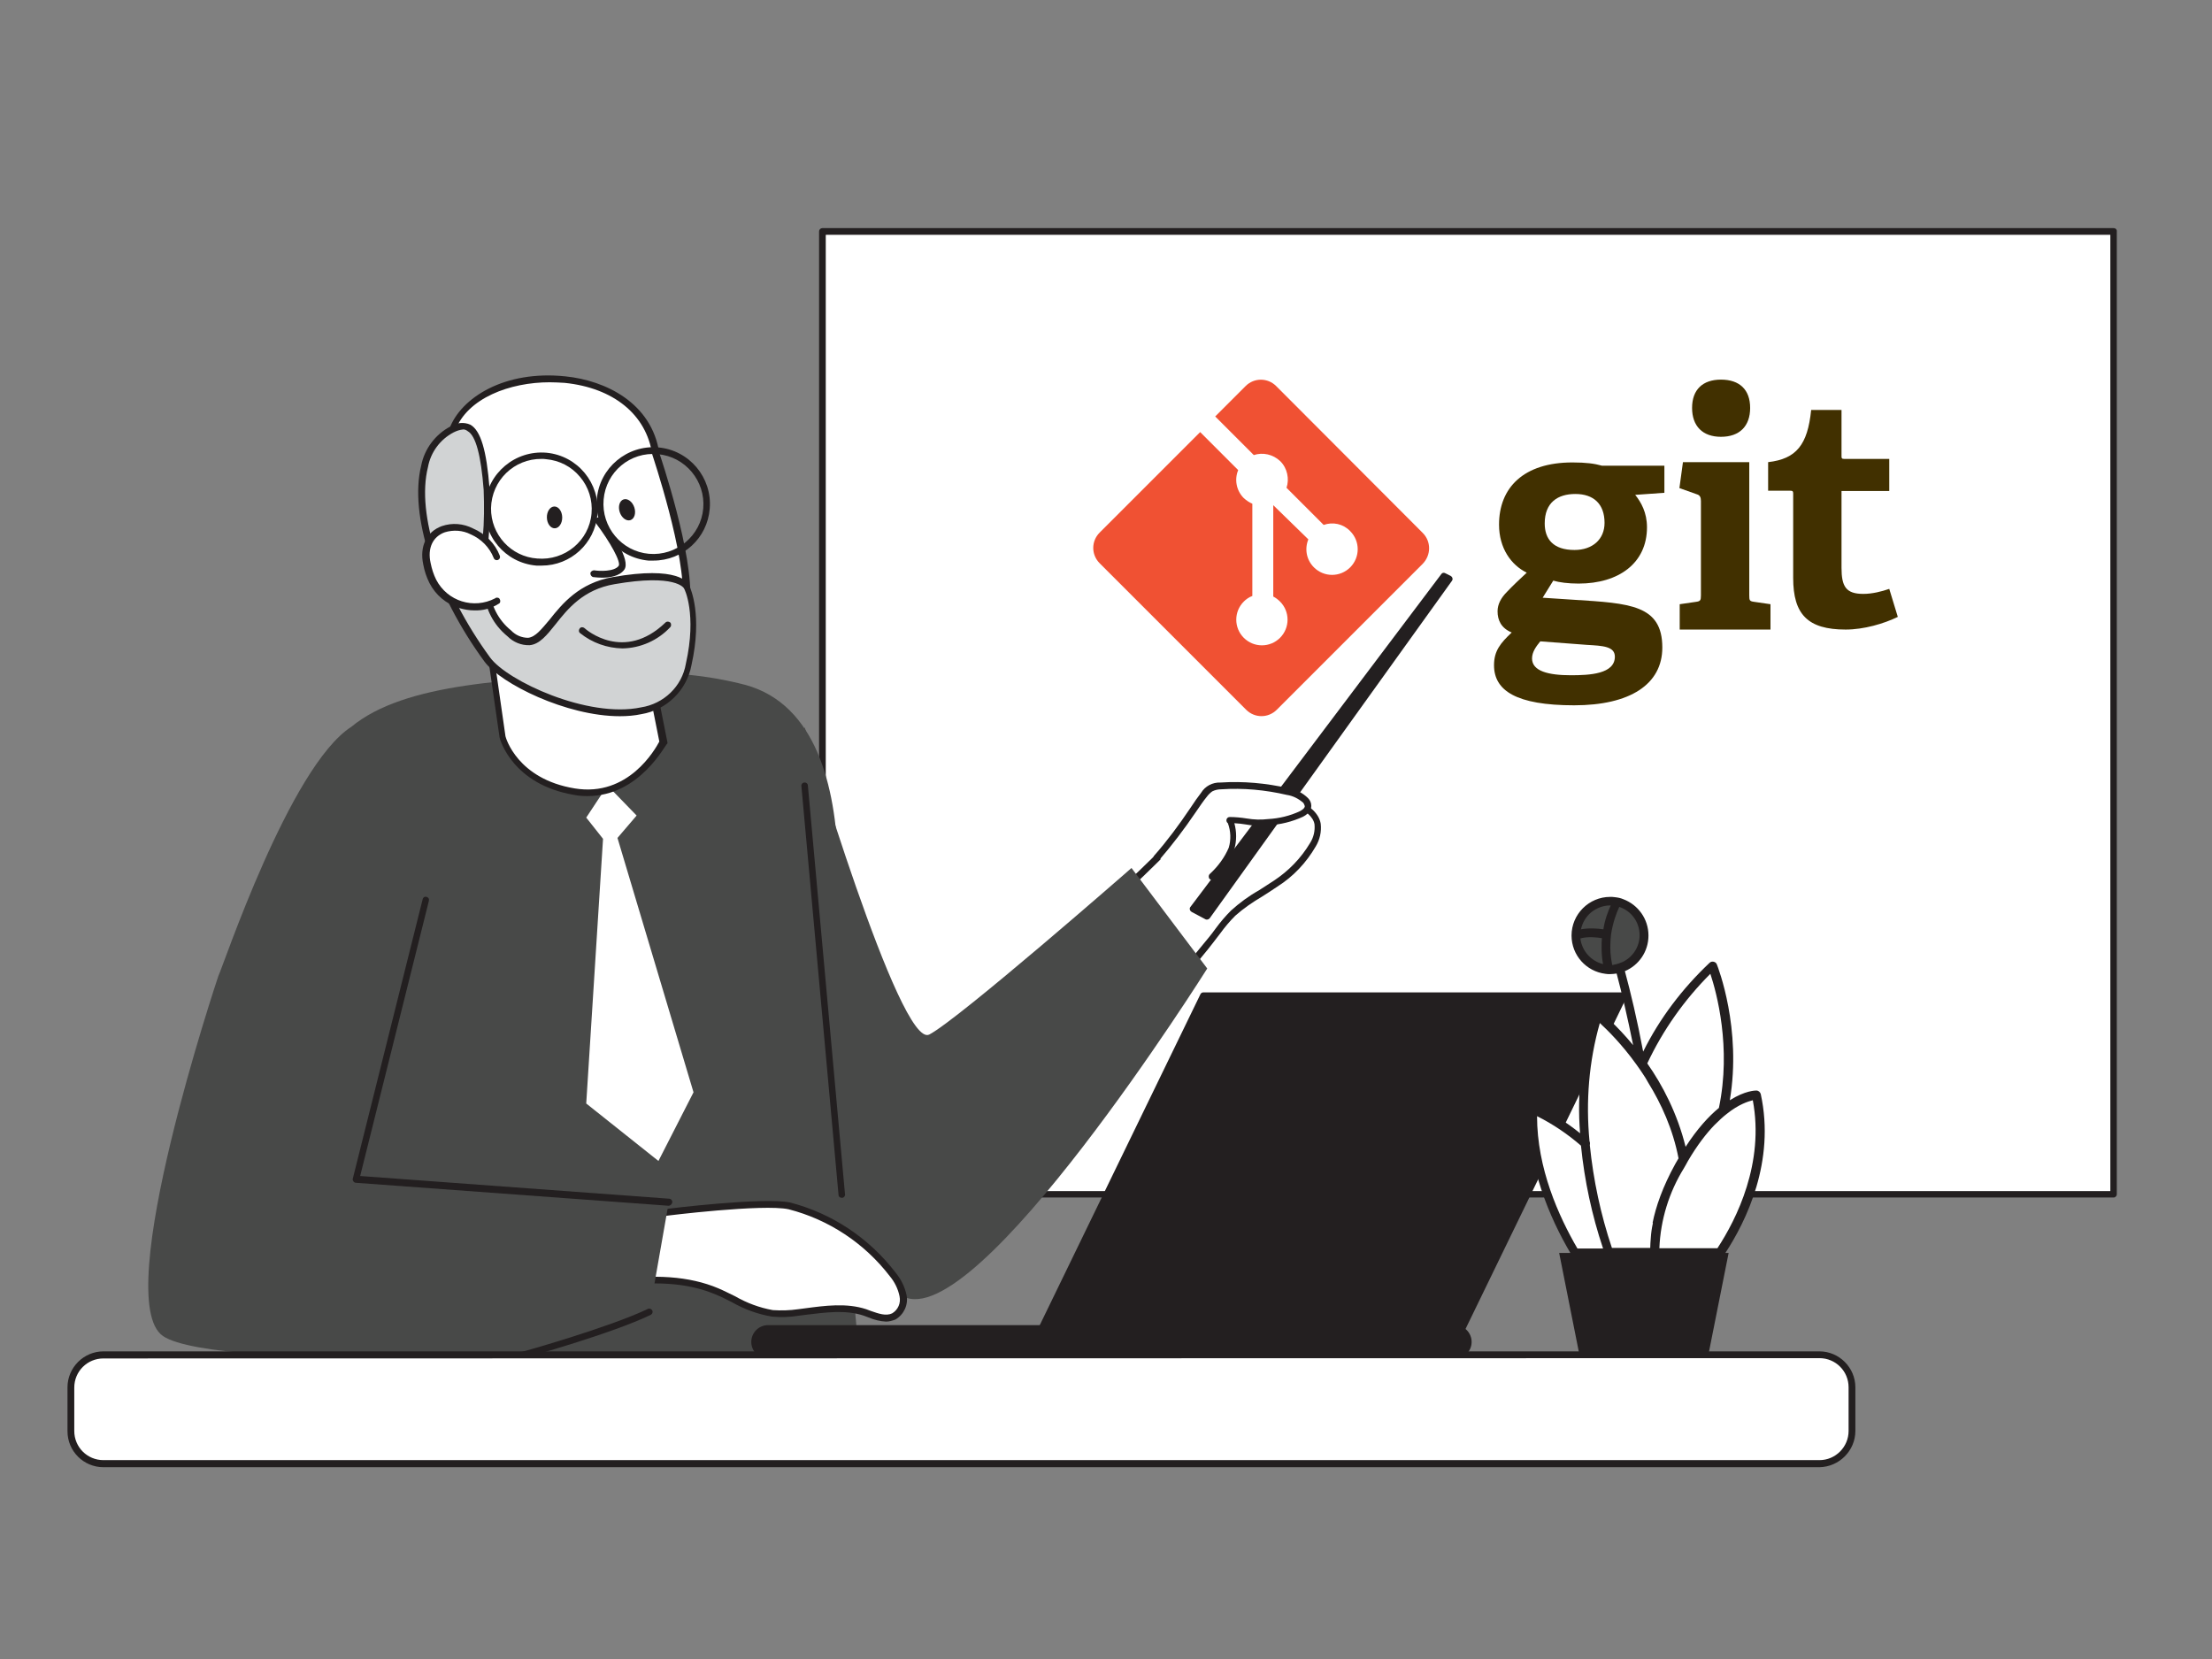
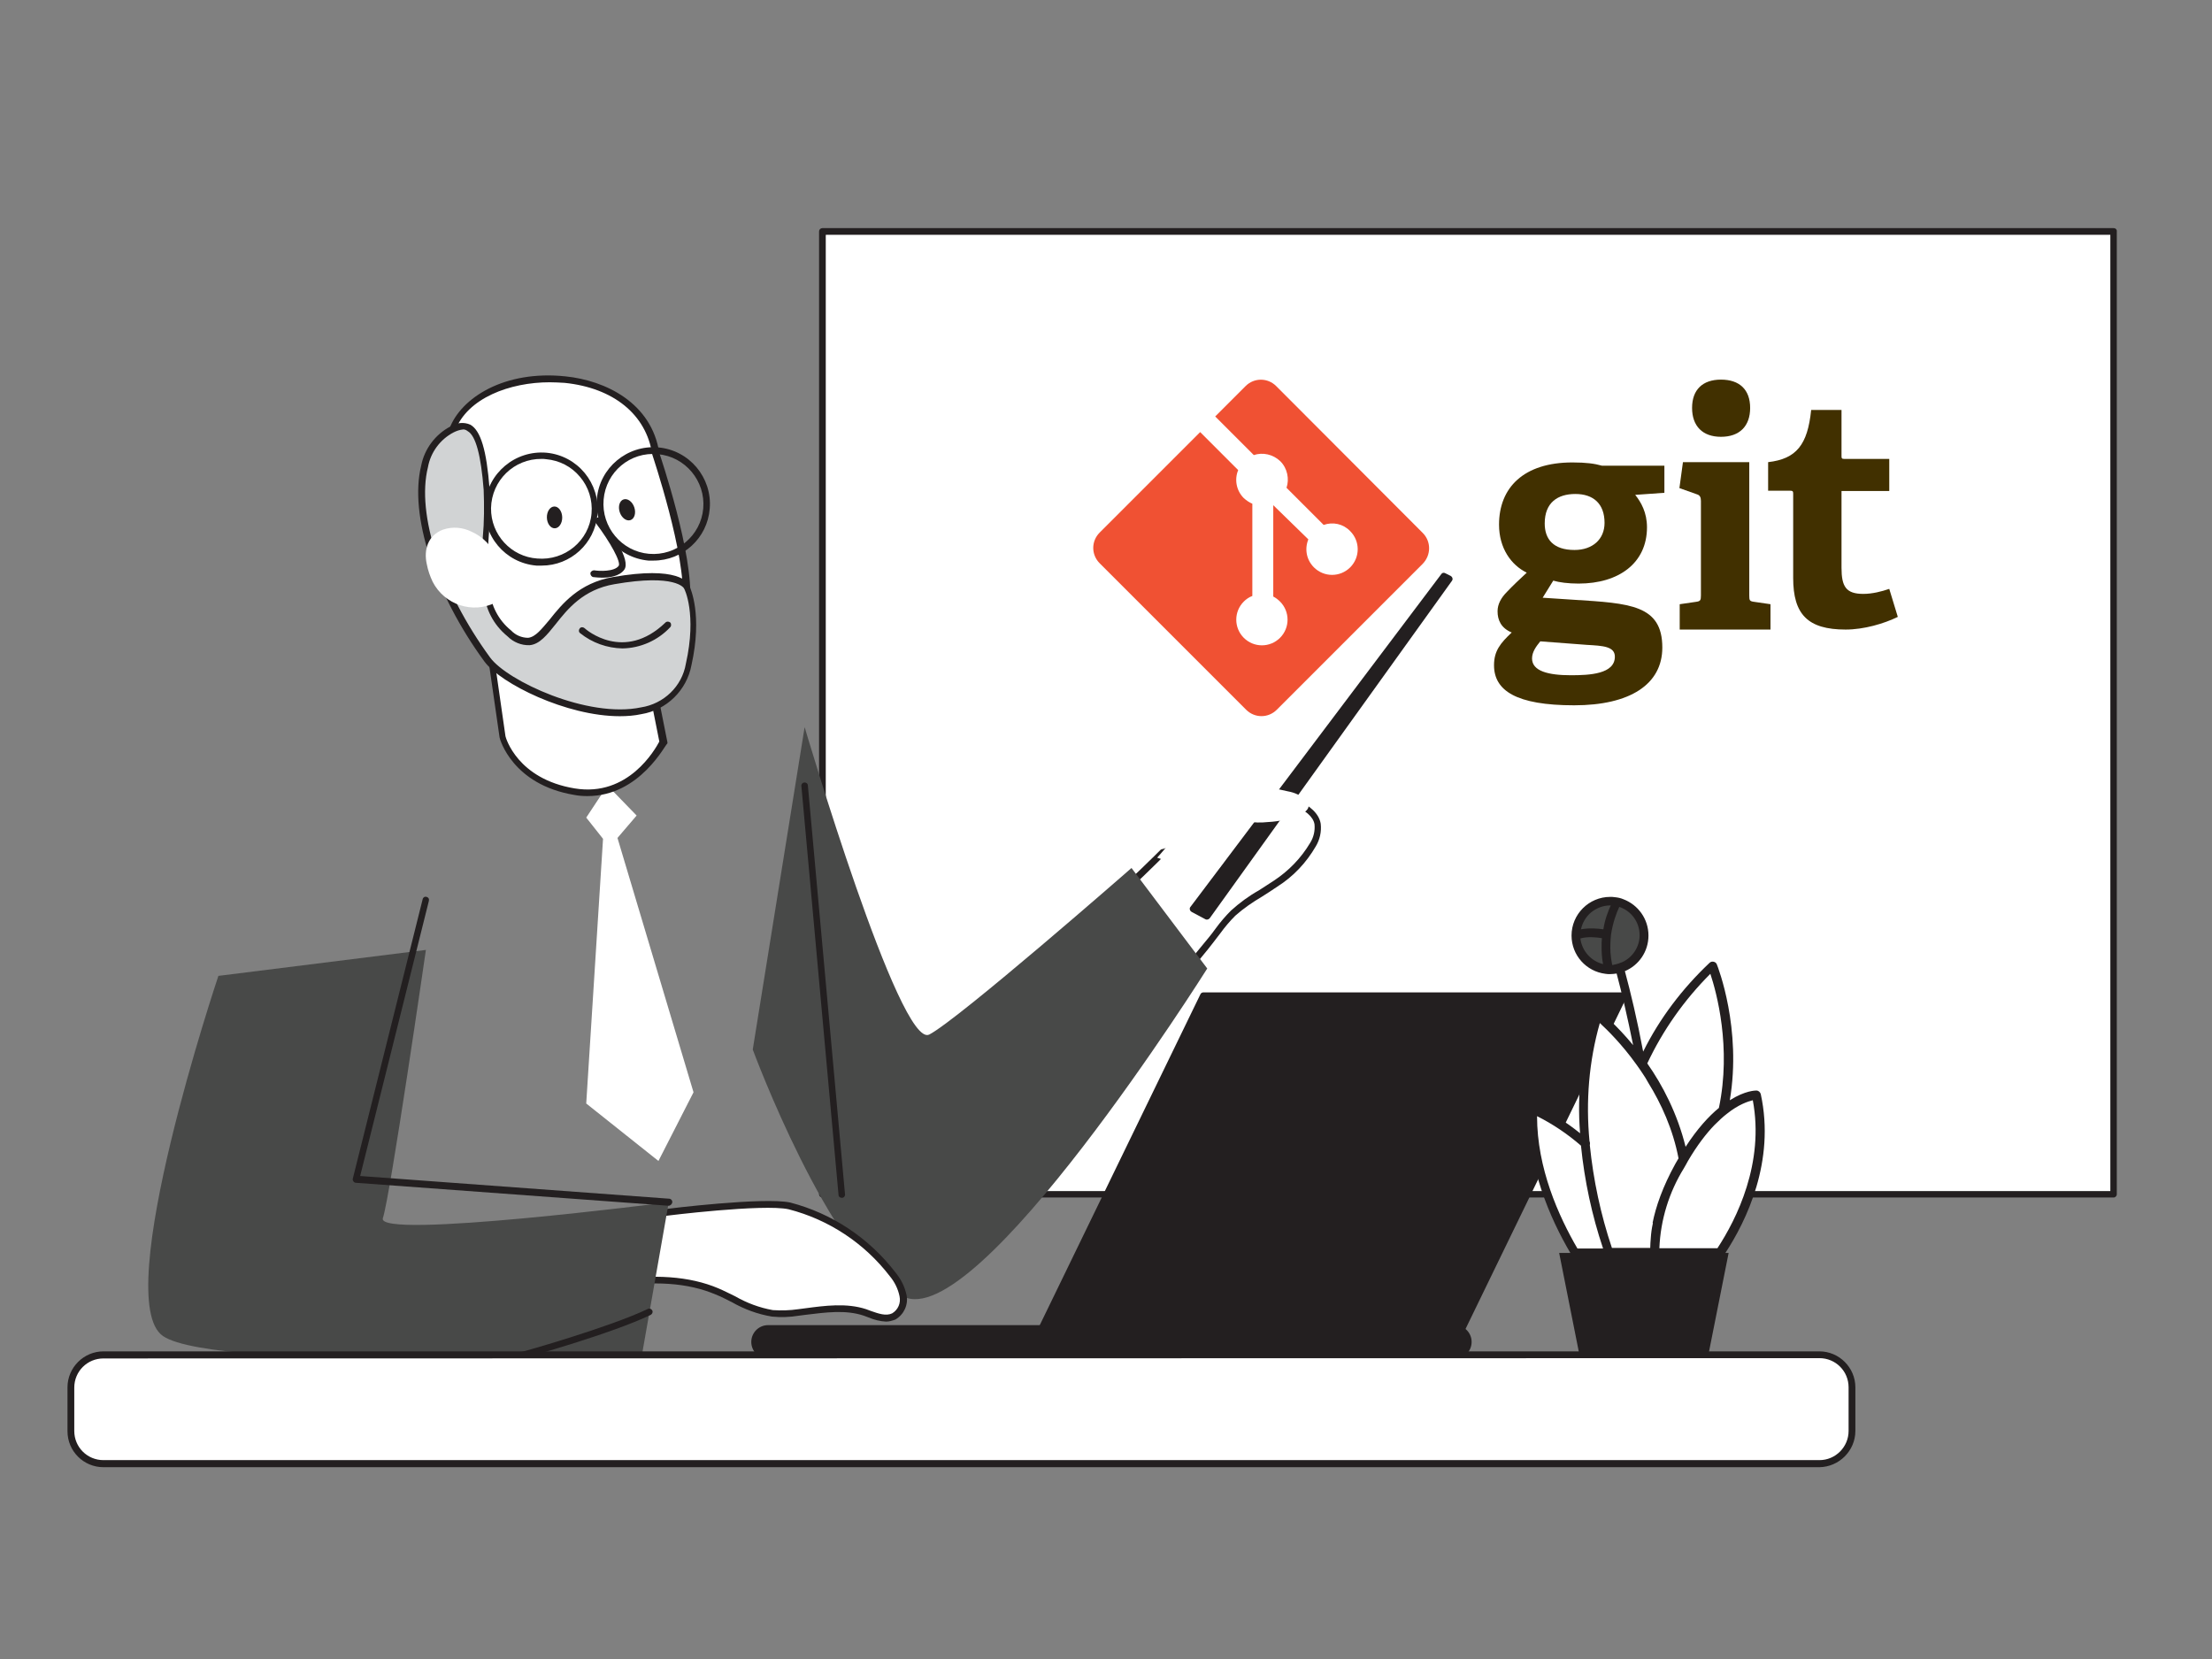
<svg xmlns="http://www.w3.org/2000/svg" version="1.1" id="Calque_1" x="0px" y="0px" viewBox="0 0 750.5 562.9" style="enable-background:new 0 0 750.5 562.9;" xml:space="preserve">
  <rect x="0" y="0" width="750.5" height="562.9" fill="#808080" stroke="none" />
  <style type="text/css">
	.st0{fill:#231F20;}
	.st1{fill:#FFFFFF;}
	.st2{fill:#484948;}
	.st3{fill:#D1D3D4;}
	.st4{fill:#413000;}
	.st5{fill:#F05133;}
	.st6{display:none;}
	.st7{display:inline;fill:#FFFFFF;}
	.st8{display:inline;fill:#231F20;}
	.st9{display:inline;fill:#484948;}
	.st10{display:inline;}
</style>
  <g id="_342_teacher_flatline">
    <path class="st0" d="M717.1,77.4H279c-0.6,0-1.1,0.5-1.1,1.1v326.7c0,0.6,0.5,1.1,1.1,1.1h438.1c0.6,0,1.1-0.5,1.1-1.1V78.6   C718.3,77.9,717.8,77.4,717.1,77.4z M716,404.1H280.2V79.7H716V404.1z" />
    <rect x="280.2" y="79.7" class="st1" width="435.8" height="324.4" />
-     <path class="st1" d="M429.4,270.5c-6,0.8-29,17.6-34.9,18.7c0,0-10.2,10.2-22.4,21c6.5,11.3,11.9,23.1,16.1,35.4   c10.6-11.7,19.9-23.4,22.7-26.7c2.3-3.2,4.9-6.2,7.6-9.1c4.2-3.9,9.7-6.7,14.3-10c5.2-3.3,9.5-7.9,12.6-13.2c1.3-2.1,1.8-4.5,1.6-7   C446,273.6,434.7,269.8,429.4,270.5z" />
    <path class="st0" d="M388.2,346.7H388c-0.4-0.1-0.7-0.3-0.9-0.7c-4.2-12.2-9.6-24-16-35.2c-0.3-0.5-0.2-1.1,0.2-1.4   c12.1-10.6,22.3-20.9,22.4-21c0.2-0.2,0.4-0.3,0.6-0.3c2.7-0.5,9.6-4.8,16.4-8.9c7.8-4.8,15.3-9.4,18.6-9.8l0,0   c5.7-0.7,17.7,3.1,18.8,10.1c0.3,2.7-0.3,5.4-1.7,7.7c-3.2,5.5-7.6,10.2-13,13.6c-1.7,1.2-3.5,2.3-5.2,3.4c-3.2,1.9-6.3,4-9.1,6.5   c-1.8,1.8-3.5,3.8-5.1,6c-0.8,1-1.6,2.1-2.3,3l-1.8,2.3c-3.9,4.8-12,14.7-20.8,24.5C388.8,346.7,388.5,346.8,388.2,346.7z    M373.5,310.3c6,10.6,11.1,21.7,15.2,33.1c8.3-9.3,15.8-18.5,19.5-23l1.9-2.3c0.8-1,1.6-2,2.3-3c1.6-2.2,3.4-4.3,5.3-6.2   c2.9-2.6,6-4.9,9.4-6.8c1.7-1.1,3.5-2.3,5.1-3.3c5-3.3,9.2-7.6,12.3-12.8c1.2-1.9,1.7-4.1,1.5-6.3c-0.8-5.3-11.6-8.8-16.3-8.2l0,0   c-2.8,0.4-10.7,5.2-17.7,9.5c-7,4.3-13.6,8.3-16.8,9.1c-1.6,1.7-10.8,10.8-21.5,20.4V310.3z" />
    <polygon class="st0" points="404.8,308.3 489.9,195.5 491.7,196.4 409.5,310.9  " />
    <path class="st0" d="M409.5,312c-0.2,0-0.4,0-0.5-0.1l-4.7-2.5c-0.3-0.2-0.5-0.4-0.6-0.8c-0.1-0.3,0-0.7,0.2-0.9L489,194.8   c0.3-0.5,0.9-0.6,1.4-0.3l1.8,0.9c0.3,0.2,0.5,0.4,0.6,0.8c0.1,0.3,0,0.6-0.2,0.9l-82.2,114.5C410.2,311.8,409.9,312,409.5,312z    M406.5,307.9l2.7,1.5l74.4-103.5L406.5,307.9z" />
    <path class="st1" d="M392.6,291c6.3-6.8,12.9-17.3,15.9-21.3c0.6-0.9,1.4-1.7,2.3-2.3c1.1-0.6,2.3-0.9,3.6-0.8   c7.6-0.5,15.2,0.1,22.6,1.9c2.3,0.4,4.5,1.4,6.2,3.1c0.5,0.5,0.8,1.1,0.8,1.8c0,1.2-1.2,2.1-2.3,2.7c-3.6,1.7-7.4,2.6-11.4,2.8   c-5.6,0.6-7.6-0.6-13.2-0.7c0.7,0,2.1,5.8,0.7,9.6c-1.6,3.6-3.9,6.8-6.8,9.5" />
-     <path class="st0" d="M411.2,298.5c-0.3,0-0.6-0.1-0.8-0.3c-0.4-0.4-0.4-1.2,0-1.6c0,0,0,0,0,0l0.2-0.2c2.7-2.5,4.9-5.5,6.3-8.8   c0.8-2.7,0.7-5.6-0.3-8.3c-0.3-0.2-0.5-0.6-0.5-1c0-0.6,0.5-1.1,1.1-1.1c1.9,0,3.9,0.2,5.8,0.5c2.4,0.4,4.8,0.5,7.2,0.2   c3.8-0.2,7.5-1.1,10.9-2.7c0.5-0.3,1.6-0.9,1.6-1.7c-0.1-0.4-0.3-0.8-0.5-1.1c-1.6-1.4-3.5-2.4-5.6-2.7c-7.3-1.7-14.8-2.4-22.2-1.9   c-1.1,0-2.1,0.2-3.1,0.7c-0.7,0.5-1.4,1.2-1.9,1.9c-1,1.2-2.3,3.1-3.8,5.3c-3.8,5.6-7.9,11-12.3,16.1c-0.4,0.5-1.1,0.5-1.6,0.1   c-0.5-0.4-0.5-1.1-0.1-1.6c4.4-5,8.4-10.4,12.1-15.9c1.5-2.3,2.8-4.1,3.8-5.4c1.4-2.3,3.9-3.6,6.6-3.5c7.7-0.5,15.4,0.2,22.9,1.9   c2.6,0.4,5,1.6,6.8,3.4c0.7,0.7,1.1,1.6,1.1,2.6c0,1-0.5,2.5-2.8,3.7c-3.7,1.7-7.7,2.7-11.8,2.9c-2.6,0.3-5.2,0.2-7.8-0.3   c-1.1-0.2-2.3-0.3-3.7-0.4c0.8,2.9,0.8,5.9,0,8.8c-1.6,3.6-3.9,6.9-6.8,9.6l-0.2,0.2C411.9,298.3,411.5,298.5,411.2,298.5z" />
    <path class="st2" d="M273,246.7c0,0,32.3,109.5,42.3,104.3s68.6-56.5,68.6-56.5l25.7,34.1c0,0-78.3,124.5-103.3,111.2   c-24.9-13.3-50.9-83.7-50.9-83.7L273,246.7z" />
-     <path class="st2" d="M111.6,340.6l-37.5-9.5c1.4-2.6,24.2-71.1,45.1-84.5c18-14.9,54-16.4,94.9-18c13.1-0.8,26.2,0.5,38.9,3.8   c47.6,13.2,27,110.3,27,110.3s5.2,46.5,13.4,138.4c0,0-67,12.9-183.8,6.4C109.5,487.7,112.7,352.7,111.6,340.6z" />
    <polygon class="st1" points="235.3,370.6 223.4,393.9 198.9,374.4 204.6,284.6 198.9,277.4 206.1,266.5 216,276.7 209.5,284.3  " />
    <path class="st1" d="M218.7,221.1l6.1,30.6c0,0-9.6,20.3-30,16.9c-20.4-3.4-24.4-18.7-24.4-18.7l-8.4-58.5c0,0-17.4-22-8.7-45.7   c8.8-23.7,64-24.7,68.9,8.1c0,0,11.7,34.4,10.4,50S218.7,221.1,218.7,221.1z" />
    <path class="st0" d="M199.3,270.1c-1.5,0-3-0.1-4.5-0.4c-20.9-3.5-25.2-18.8-25.3-19.5l-8.4-58.3c-1.9-2.6-17-23.9-8.6-46.5   c3.9-10.4,18.6-19.9,39.4-17.7c13.6,1.4,29.2,9,31.8,26c0.4,1.2,11.7,34.6,10.4,50.4c-1.1,13.5-10.4,17.1-13.6,17.9l5.9,29.6   c0.1,0.2,0.1,0.5,0,0.7C225.8,252.4,217.2,270.1,199.3,270.1z M186.5,129.7c-13.4,0-28,5.3-32.1,16.5c-8.5,22.7,8.3,44.4,8.5,44.6   c0.1,0.2,0.2,0.3,0.2,0.5l8.4,58.5c0.1,0.5,4,14.5,23.5,17.7c18.2,3,27.3-13.3,28.7-15.9l-6-30.2c-0.1-0.3,0-0.6,0.2-0.9   c0.2-0.3,0.5-0.4,0.8-0.5c0.5,0,11.8-1.5,12.9-16.1c1.3-15.3-10.2-49.3-10.3-49.7c-2-13.6-13.2-22.6-29.7-24.3   C189.8,129.8,188.2,129.7,186.5,129.7L186.5,129.7z" />
    <path class="st3" d="M233.1,199.2c0,0-2.1-6.2-24.8-2.3s-22,29-35.5,17.9c-13.5-11.1-6.3-30.7-7.7-48.9   c-1.8-23.3-6.8-22.7-11.8-20.2c-17.6,8.6-12,45.3,12,78.1c8.5,11.6,61.4,33.2,68.4,1.7C237.7,208,233.1,199.2,233.1,199.2z" />
    <path class="st0" d="M210.3,243c-18.2,0-40.4-11.1-45.9-18.5c-17-23.2-25.6-49.9-21.5-66.5c1.1-5.7,4.8-10.6,9.9-13.3   c2-1.3,4.6-1.6,6.8-0.6c3.5,2,5.5,8.7,6.5,21.7c0.3,5.5,0.2,11-0.3,16.5c-0.8,12.4-1.5,24.2,7.6,31.6c1.5,1.6,3.6,2.5,5.8,2.5   c2.5-0.3,4.5-2.9,7.3-6.2c4.2-5.3,10-12.4,21.4-14.4c22.2-3.9,25.6,1.8,26,2.9c0.4,1.1,4.5,9.9,0.7,27c-1.6,8.5-8.4,15.2-17,16.6   C215.3,242.8,212.8,243,210.3,243z M157.2,145.7c-1.2,0.1-2.3,0.5-3.3,1c-4.6,2.4-7.8,6.8-8.7,11.8c-4,15.9,4.5,41.9,21.1,64.6   c5.8,7.9,33.1,20.7,51.2,16.9c7.7-1.2,13.9-7.1,15.2-14.8c3.8-16.9-0.5-25.5-0.6-25.5l0,0c0-0.2-2.9-5.1-23.6-1.5   c-10.6,1.8-15.9,8.4-20,13.6c-2.9,3.6-5.4,6.8-8.8,7.1c-2.8,0.1-5.5-1-7.5-3c-10-8.2-9.1-20.5-8.4-33.5c0.5-5.4,0.5-10.8,0.3-16.2   c-0.9-11.7-2.7-18.4-5.4-19.9C158.2,145.9,157.7,145.7,157.2,145.7z" />
    <path class="st1" d="M168.4,189.1c-1.5-3.9-4.6-7-8.4-8.7c-3-1.5-6.5-1.8-9.7-0.7c-5.1,1.9-6.6,6.8-5.5,11.7c0.4,2.1,1.1,4.1,2,6   c4,7.8,13.6,11,21.4,7c0.1,0,0.2-0.1,0.3-0.1" />
-     <path class="st0" d="M160.9,207.1c-1.7,0-3.4-0.3-5.1-0.8c-4.4-1.4-8-4.4-10.1-8.5c-1-2-1.7-4.1-2.1-6.3c-1.3-6.1,1.1-11.1,6.3-13   c3.5-1.2,7.3-0.9,10.6,0.8c4.2,1.8,7.5,5.1,9.1,9.3c0.2,0.6-0.1,1.2-0.7,1.4c0,0,0,0,0,0c-0.6,0.2-1.2-0.1-1.4-0.7c0,0,0,0,0,0   c-1.4-3.6-4.3-6.5-7.8-8c-2.7-1.4-5.9-1.6-8.8-0.7c-4.1,1.5-5.9,5.4-4.8,10.4c0.4,2,1,3.9,1.9,5.7c3.8,7.3,12.7,10.1,20,6.3   c0,0,0.1,0,0.1-0.1c0.6-0.3,1.3-0.1,1.5,0.5c0.3,0.6,0.1,1.3-0.5,1.5C166.6,206.5,163.8,207.2,160.9,207.1z" />
    <path class="st0" d="M221.7,190.2c-0.6,0-1.2,0-1.7,0c-10.6-1-18.4-10.3-17.5-20.9l0,0c0.9-10.6,10.3-18.4,20.8-17.5   c10.6,0.9,18.4,10.3,17.5,20.8C240,182.6,231.7,190.2,221.7,190.2L221.7,190.2z M204.8,169.5c-0.8,9.3,6.1,17.6,15.4,18.4   c9.3,0.8,17.6-6.1,18.4-15.4c0.8-9.3-6.1-17.6-15.4-18.4C213.8,153.2,205.6,160.1,204.8,169.5C204.8,169.5,204.8,169.5,204.8,169.5   z" />
    <path class="st0" d="M183.8,191.9H182c-10.6-0.9-18.4-10.2-17.5-20.8c0,0,0,0,0,0h1.1h-1.1c1-10.6,10.3-18.4,20.9-17.5   c10.6,1,18.3,10.4,17.3,21C201.8,184.4,193.6,191.9,183.8,191.9L183.8,191.9z M183.8,155.7c-9.4-0.1-17,7.3-17.2,16.7   c-0.1,9,6.8,16.5,15.7,17.1c9.3,0.8,17.6-6,18.4-15.3c0.4-4.5-1-9-3.9-12.4c-2.9-3.5-7-5.6-11.5-6   C184.7,155.7,184.2,155.7,183.8,155.7L183.8,155.7z" />
    <path class="st0" d="M285.6,406.4c-0.6,0-1.1-0.4-1.1-1l-12.6-138.7c-0.1-0.6,0.4-1.2,1-1.2c0.6-0.1,1.2,0.4,1.2,1l12.6,138.7   c0.1,0.6-0.4,1.2-1,1.2H285.6z" />
    <path class="st0" d="M204.3,196c-1,0-2-0.1-3-0.2c-0.6-0.1-1-0.7-1-1.3c0.1-0.6,0.7-1,1.3-1c0,0,0,0,0,0c1.7,0.3,6.8,0.5,8.3-1.5   c0.9-1.2-2.8-8-7.8-14.6c-0.4-0.5-0.3-1.2,0.2-1.6c0.5-0.4,1.2-0.3,1.6,0.2c3.2,4.1,10.3,14,7.9,17.3   C210.2,195.5,206.8,196,204.3,196z" />
    <ellipse transform="matrix(1 -2.321080e-02 2.321080e-02 1 -4.023 4.412)" class="st0" cx="188.1" cy="175.5" rx="2.6" ry="3.7" />
    <ellipse transform="matrix(0.949 -0.317 0.317 0.949 -43.828 76.268)" class="st0" cx="212.6" cy="172.9" rx="2.6" ry="3.7" />
    <path class="st0" d="M211.2,220c-5.2-0.1-10.3-1.9-14.4-5.2c-0.5-0.4-0.5-1.1-0.1-1.6s1.1-0.5,1.6-0.1c0.5,0.5,13.4,11.7,27.5-1.9   c0.4-0.4,1.1-0.4,1.6,0c0,0,0,0,0,0c0.4,0.4,0.4,1.2,0,1.6c0,0,0,0,0,0C223.2,217.3,217.3,219.9,211.2,220z" />
    <path class="st1" d="M225.1,411.4c0,0,33.7-4.2,42.6-2.3c13.9,3.7,26.2,11.8,35,23.2c1.8,2.1,3,4.6,3.5,7.3c0.5,2.8-0.8,5.5-3.1,7   c-3,1.5-6.5-0.3-9.7-1.3c-7.2-2.4-15-1-22.5,0c-2.9,0.5-5.9,0.6-8.9,0.4c-6.8-0.8-12.6-4.8-18.8-7.5c-11.4-4.8-24.5-4.4-36.4-2.5" />
    <path class="st0" d="M300.6,448.4c-2-0.1-4-0.6-5.9-1.4l-1.6-0.6c-6.2-2.1-13.1-1.1-19.8-0.3l-2.3,0.3c-3,0.5-6.1,0.6-9.1,0.3   c-4.8-0.8-9.4-2.5-13.6-4.9c-1.8-0.9-3.7-1.9-5.5-2.6c-9.4-4-21.1-4.8-35.8-2.4c-0.6,0.1-1.2-0.3-1.3-1c-0.1-0.6,0.3-1.2,1-1.3   c0,0,0,0,0,0c15.1-2.4,27.3-1.5,37,2.6c1.9,0.8,3.8,1.8,5.7,2.7c4,2.3,8.3,3.9,12.8,4.7c2.9,0.2,5.8,0.1,8.6-0.3l2.3-0.3   c6.8-0.9,14.1-1.9,20.8,0.3l1.6,0.6c2.6,0.9,5.1,1.8,7.2,0.8c2-1.2,3-3.5,2.5-5.8c-0.5-2.5-1.7-4.9-3.3-6.8   c-8.6-11.2-20.7-19.2-34.3-22.7c-8.6-1.9-41.9,2.2-42.2,2.3c-0.6,0.1-1.2-0.3-1.3-0.9c0,0,0,0,0-0.1c-0.1-0.6,0.4-1.2,1-1.3   c1.4-0.2,34-4.2,43-2.3c14.2,3.7,26.7,12,35.7,23.7c1.9,2.3,3.2,4.9,3.8,7.8c0.6,3.2-0.9,6.5-3.8,8.2   C302.7,448.1,301.7,448.4,300.6,448.4z" />
    <path class="st2" d="M74.1,331.1c0,0-36.9,109.8-18.8,122.2s162.5,6.4,162.5,6.4l9.1-51.8c0,0-99.5,12.8-97,5.4   c2.5-7.4,14.6-91,14.6-91L74.1,331.1z" />
    <path class="st0" d="M260.6,450.8h233c2.4,0,4.4,2,4.4,4.4v0.2c0,2.4-2,4.4-4.4,4.4h-233c-2.4,0-4.4-2-4.4-4.4v-0.2   C256.2,452.8,258.2,450.8,260.6,450.8z" />
    <path class="st0" d="M493.6,461h-233c-3.1,0-5.7-2.5-5.7-5.7c0-3.1,2.5-5.7,5.7-5.7h233c3.1,0,5.7,2.5,5.7,5.7   C499.3,458.4,496.8,461,493.6,461z M260.6,451.9c-1.8,0-3.3,1.5-3.3,3.3c-0.1,1.8,1.4,3.4,3.2,3.5c0,0,0.1,0,0.1,0h233   c1.8,0,3.3-1.5,3.3-3.3c0.1-1.9-1.4-3.4-3.3-3.5c0,0,0,0-0.1,0H260.6z" />
    <polygon class="st0" points="408.3,337.8 550.9,337.8 493.8,455.2 351.3,455.2  " />
    <path class="st0" d="M493.8,456.3H351.3c-0.4,0-0.7-0.2-1-0.5c-0.2-0.3-0.2-0.8,0-1.1l57-117.4c0.2-0.4,0.6-0.6,1-0.6h142.6   c0.4,0,0.8,0.2,1,0.5c0.2,0.3,0.2,0.8,0,1.1l-57,117.4C494.7,456.1,494.3,456.3,493.8,456.3z M353.1,454h140l55.9-115.1H409   L353.1,454z" />
    <path class="st0" d="M226.9,409.1L226.9,409.1l-106.2-7.8c-0.3,0-0.6-0.2-0.8-0.5c-0.2-0.3-0.3-0.6-0.2-0.9l23.7-94.8   c0.1-0.6,0.7-1,1.3-0.8c0,0,0,0,0,0c0.6,0.1,1,0.7,0.8,1.3c0,0,0,0,0,0.1L122.2,399l104.8,7.7c0.6,0,1.1,0.5,1.1,1.1   S227.6,409,226.9,409.1L226.9,409.1z" />
    <path class="st0" d="M177.2,460.9c-0.5,0-1-0.3-1.1-0.8c-0.2-0.6,0.2-1.2,0.8-1.4c0,0,0,0,0,0c0.3,0,30-8.4,42.9-14.6   c0.6-0.3,1.2,0,1.5,0.5c0.3,0.6,0,1.2-0.5,1.5c0,0,0,0,0,0c-13,6.3-42,14.4-43.2,14.7L177.2,460.9z" />
    <path class="st1" d="M35,459.7h582.2c6.1,0,11.1,5,11.1,11.1v14.7c0,6.1-5,11.1-11.1,11.1H35c-6.1,0-11.1-5-11.1-11.1v-14.7   C24,464.7,28.9,459.7,35,459.7z" />
    <path class="st0" d="M617.3,497.8H35.1c-6.7,0-12.2-5.4-12.2-12.2c0,0,0-0.1,0-0.1v-14.8c0-6.7,5.5-12.2,12.2-12.2l0,0h582.2   c6.7,0,12.2,5.5,12.2,12.2v14.8C629.5,492.2,624,497.7,617.3,497.8C617.3,497.8,617.3,497.8,617.3,497.8z M35.1,460.9   c-5.5,0-9.9,4.4-9.9,9.9l0,0v14.7c0,5.5,4.4,9.9,9.9,9.9h582.2c5.5,0,9.9-4.5,9.9-9.9v-14.8c0-5.5-4.4-9.9-9.9-9.9L35.1,460.9z" />
    <g>
      <path class="st4" d="M534.5,167.6c-6,0-10.4,2.9-10.4,10c0,5.3,2.9,9,10.1,9c6.1,0,10.2-3.6,10.2-9.2    C544.4,171,540.7,167.6,534.5,167.6L534.5,167.6z M522.6,217.6c-1.4,1.7-2.8,3.6-2.8,5.8c0,4.3,5.5,5.7,13.2,5.7    c6.3,0,14.9-0.4,14.9-6.3c0-3.5-4.1-3.7-9.4-4L522.6,217.6L522.6,217.6z M554.8,167.9c2,2.5,4,6,4,11c0,12.1-9.5,19.1-23.2,19.1    c-3.5,0-6.6-0.4-8.6-1l-3.6,5.8l10.7,0.7c18.8,1.2,29.9,1.7,29.9,16.2c0,12.5-11,19.6-29.9,19.6c-19.7,0-27.2-5-27.2-13.6    c0-4.9,2.2-7.5,6-11.1c-3.6-1.5-4.8-4.2-4.8-7.2c0-2.4,1.2-4.6,3.2-6.6c2-2.1,4.1-4.1,6.7-6.5c-5.3-2.6-9.4-8.3-9.4-16.3    c0-12.5,8.3-21.1,24.9-21.1c4.7,0,7.5,0.4,10,1.1h21.2v9.2L554.8,167.9" />
      <path class="st4" d="M583.9,148.2c-6.2,0-9.8-3.6-9.8-9.8c0-6.2,3.6-9.6,9.8-9.6c6.3,0,9.9,3.4,9.9,9.6    C593.8,144.6,590.2,148.2,583.9,148.2z M569.9,213.6V205l5.5-0.8c1.5-0.2,1.7-0.5,1.7-2.2v-32c0-1.2-0.3-2-1.4-2.3l-5.9-2.1    l1.2-8.8h22.5V202c0,1.7,0.1,2,1.7,2.2l5.5,0.8v8.6L569.9,213.6" />
      <path class="st4" d="M643.9,209.3c-4.7,2.3-11.5,4.3-17.7,4.3c-12.9,0-17.8-5.2-17.8-17.5v-28.5c0-0.7,0-1.1-0.9-1.1h-7.6v-9.7    c9.6-1.1,13.4-5.9,14.6-17.7h10.3v15.5c0,0.8,0,1.1,0.9,1.1H641v10.9h-16.2v26c0,6.4,1.5,8.9,7.4,8.9c3,0,6.2-0.8,8.8-1.7    L643.9,209.3" />
      <path class="st5" d="M482.7,180.8L433,131c-2.9-2.9-7.5-2.9-10.4,0l-10.3,10.3l13.1,13.1c3-1,6.5-0.3,9,2.1c2.4,2.4,3.1,6,2.1,9    l12.6,12.6c3.1-1.1,6.6-0.4,9,2.1c3.4,3.4,3.4,8.9,0,12.3c-3.4,3.4-8.9,3.4-12.3,0c-2.6-2.6-3.2-6.3-1.9-9.5L432,171.4l0,31    c0.8,0.4,1.6,1,2.3,1.7c3.4,3.4,3.4,8.9,0,12.3c-3.4,3.4-8.9,3.4-12.3,0c-3.4-3.4-3.4-8.9,0-12.3c0.8-0.8,1.8-1.5,2.9-1.9v-31.3    c-1-0.4-2-1.1-2.9-1.9c-2.6-2.6-3.2-6.4-1.9-9.5l-12.9-12.9l-34.1,34.1c-2.9,2.9-2.9,7.5,0,10.4l49.7,49.7c2.9,2.9,7.5,2.9,10.4,0    l49.5-49.5C485.6,188.3,485.6,183.7,482.7,180.8" />
    </g>
  </g>
  <g id="essentiel" class="st6">
    <path class="st7" d="M595.9,371.5c0,0-11.8-0.2-24.6,21.5l-0.1,0.2l0-0.1c-5.7-29.9-29.1-48.7-29.1-48.7   c-4.4,14.1-5.8,28.9-4.3,43.6c-5.3-4.8-11.4-8.7-18-11.7c-0.5,19.1,7.2,36.7,14.4,48.7h23.3l0,0h3.9h9.5h12.7   C590.3,414.9,600.8,394.4,595.9,371.5z" />
    <path class="st8" d="M597.4,371.2c-0.2-0.7-0.8-1.2-1.5-1.2c-0.5,0-11.6,0-24,19.2c-6.8-28-27.9-45.2-28.9-46   c-0.4-0.3-0.9-0.4-1.4-0.3c-0.5,0.1-0.9,0.5-1,1c-4.1,13.1-5.6,26.8-4.6,40.5c-4.7-3.8-9.9-7.1-15.5-9.6c-0.5-0.2-1-0.1-1.4,0.1   c-0.4,0.3-0.7,0.7-0.7,1.3c-0.5,19.2,7.3,37,14.2,48.8H529l7,35.2h43.5l7-35.2h-1.1C592.3,414.4,602.4,394.1,597.4,371.2z    M594.8,373.3c4,21.3-5.5,40.3-12,50.2h-10.9c-0.3-0.1-0.7-0.2-1-0.1h-7.9c0.5-9.6,3.4-18.9,8.4-27c0.5-0.9,1-1.7,1.4-2.5   C582.5,377.3,591.6,374,594.8,373.3z M542.7,347.1c5.5,5,22,21.8,26.8,45.8l-1.1,1.9c-6.9,12.5-8.5,22.2-8.6,28.6h-13   c-3.8-11.3-6.3-23-7.5-34.9c0.2-0.4,0.1-0.9-0.1-1.3C537.9,373.8,539.1,360.1,542.7,347.1z M536.3,388.8   c1.2,11.9,3.7,23.6,7.5,34.9h-8.6c-6.4-11-13.7-27.2-13.7-44.9C526.8,381.4,531.8,384.8,536.3,388.8z" />
  </g>
  <g id="fondamental">
    <g>
      <circle class="st2" cx="546.3" cy="317.3" r="11.6" />
    </g>
    <path class="st1" d="M595.9,371.5c0,0-4.6-0.1-11.3,5.2c5.7-25.9-3.5-49-3.5-49c-10.1,9.5-18.2,20.8-24,33.4   c-7.6-10.7-15.1-16.7-15.1-16.7c-4.4,14.1-5.8,28.9-4.3,43.6c-5.3-4.8-11.4-8.7-18-11.7c-0.5,19.1,7.2,36.7,14.4,48.7h23.3l0,0h3.9   h9.5h12.7C590.3,414.9,600.8,394.4,595.9,371.5z" />
    <path class="st0" d="M597.4,371.2c-0.2-0.7-0.8-1.2-1.5-1.2c-0.3,0-3.8,0-9,3.3c4.1-24.3-4-45.1-4.4-46.1c-0.2-0.5-0.6-0.8-1.1-0.9   c-0.5-0.1-1,0-1.4,0.4c-9.2,8.7-16.9,18.8-22.5,30.1c-2-10.7-4.3-20.3-6.2-27.3c4.7-2,8-6.6,8-12.1c0-5.6-3.5-10.4-8.5-12.3   c-0.9-0.4-1.9-0.6-2.9-0.7c-0.5-0.1-1.1-0.1-1.6-0.1c-7.2,0-13.1,5.9-13.1,13.1c0,6.7,5,12.2,11.5,13c0.5,0.1,1,0.1,1.6,0.1   c0.7,0,1.5-0.1,2.2-0.2c1.7,6.4,3.7,14.8,5.6,24.3c-5.7-6.9-10.6-10.9-11-11.3c-0.4-0.3-0.9-0.4-1.4-0.3c-0.5,0.1-0.9,0.5-1,1   c-4.1,13.1-5.7,26.9-4.6,40.5c-4.7-3.8-9.9-7.1-15.4-9.6c-0.5-0.2-1-0.1-1.4,0.1c-0.4,0.3-0.7,0.7-0.7,1.3   c-0.5,19.2,7.3,37.1,14.2,48.8H529l7,35.2h43.5l7-35.2h-1.1C592.4,414.4,602.4,394.1,597.4,371.2z M536.2,318.4   c2.5-0.7,5.4-0.4,7.3-0.1c-0.1,1-0.1,2-0.1,3.1c0,1.8,0.1,3.7,0.5,5.7C539.8,326.1,536.7,322.6,536.2,318.4z M544,315.3   C544,315.3,544,315.3,544,315.3c-2-0.3-4.9-0.5-7.6,0c0.5-2.3,1.7-4.3,3.5-5.8c1.8-1.4,4-2.3,6.4-2.3h0.2   C545.6,309.2,544.5,312,544,315.3z M547.6,327.3c-0.2,0.1-0.4,0.1-0.6,0.1c-0.3-1.5-0.5-2.9-0.6-4.3c0,0,0,0,0-0.1   c-0.1-2.1,0-4,0.2-5.9c0.6-4,1.8-7.3,2.8-9.4c4,1.3,6.9,5.1,6.9,9.6c0,4-2.4,7.5-5.8,9.1C549.6,326.8,548.7,327.1,547.6,327.3z    M580.3,330.4c2.1,6.3,7.2,25,2.9,45.5c-3.4,2.8-7.3,7-11.3,13.2c-2.8-11.3-7.8-20.9-13-28.3C564.2,349.5,571.5,339.2,580.3,330.4z    M535.2,423.6c-6.4-11-13.7-27.2-13.7-44.9c5.4,2.7,10.4,6.1,14.9,10c1.2,11.9,3.7,23.6,7.5,34.9H535.2z M560.8,415   c-0.4,1.8-0.6,3.4-0.7,4.9c-0.1,1.3-0.2,2.5-0.2,3.5h-0.5h-3.1h-9.4c-3.8-11.3-6.3-23-7.5-34.9c0.1-0.4,0.1-0.9-0.1-1.3   c-1.3-13.5-0.2-27.1,3.5-40.1c2.5,2.3,7.5,7.2,12.5,14.2c0,0,0,0,0,0c0.7,0.9,1.3,1.9,2,2.9c0.7,1,1.3,2,1.9,3.1   c4.4,7.1,8.4,15.8,10.3,25.7l-1.1,1.9c-4.3,7.8-6.6,14.5-7.7,20C560.8,414.9,560.8,415,560.8,415z M563,423.5L563,423.5   c0.4-9.7,3.3-19,8.3-27.1c0.5-0.9,1-1.7,1.4-2.5c3.1-5.3,6.2-9.3,9-12.2c1.5-1.5,2.9-2.8,4.2-3.8c4-3.2,7.2-4.2,8.8-4.6   c4,21.3-5.5,40.3-12,50.2H563z" />
  </g>
  <g id="expert" class="st6">
    <path class="st7" d="M595.9,371.5c0,0-4.6-0.1-11.3,5.2c5.7-25.9-3.5-49-3.5-49c-10.1,9.5-18.2,20.8-24,33.4   c-7.6-10.7-15.1-16.7-15.1-16.7c-4.4,14.1-5.8,28.9-4.3,43.6c-5.3-4.8-11.4-8.7-18-11.7c-0.5,19.1,7.2,36.7,14.4,48.7h23.3l0,0h3.9   h9.5h12.7C590.3,414.9,600.8,394.4,595.9,371.5z" />
    <path class="st8" d="M597.4,371.2c-0.2-0.7-0.8-1.2-1.5-1.2c-0.3,0-3.8,0-9,3.3c4.1-24.3-4-45.1-4.4-46.1c-0.2-0.5-0.6-0.8-1.1-0.9   c-0.5-0.1-1,0-1.4,0.4c-8.9,8.3-16.2,18-21.8,28.8c-2.7-20.6-8.1-42.6-18.5-61l-2.6,1.5c10.1,17.9,15.5,39.3,18.1,59.4l-1.2-0.7   c-5.7-6.9-10.6-10.9-11-11.3c-0.4-0.3-0.9-0.4-1.4-0.3c-0.5,0.1-0.9,0.5-1,1c-4.1,13.1-5.7,26.9-4.6,40.5   c-4.7-3.8-9.9-7.1-15.4-9.6c-0.5-0.2-1-0.1-1.4,0.1c-0.4,0.3-0.7,0.7-0.7,1.3c-0.5,19.2,7.3,37.1,14.2,48.8H529l7,35.2h43.5l7-35.2   h-1.1C592.4,414.4,602.4,394.1,597.4,371.2z M580.3,330.4c2.1,6.3,7.2,25,2.9,45.5c-3.4,2.8-7.3,7-11.3,13.2   c-2.8-11.3-7.8-20.8-13-28.3c0,0,0,0,0-0.1c0,0,0,0,0-0.1C564.2,349.5,571.5,339.2,580.3,330.4z M535.2,423.6   c-6.4-11-13.7-27.2-13.7-44.9c5.4,2.7,10.4,6.1,14.9,10c1.2,11.9,3.7,23.6,7.5,34.9H535.2z M560.8,415c-0.4,1.8-0.6,3.4-0.7,4.9   c-0.1,1.3-0.2,2.5-0.2,3.5h-0.7h-3h-9.2c-3.8-11.3-6.3-23-7.5-34.9c0.1-0.4,0.1-0.9-0.1-1.3c-1.3-13.5-0.2-27.1,3.5-40.1   c2.5,2.3,7.5,7.2,12.5,14.2c0,0,0,0,0,0c0.3,0.3,0.5,0.7,0.7,1c0.4,0.6,0.8,1.2,1.3,1.8c0.7,1,1.3,2,1.9,3.1   c0.1,0.2,0.2,0.3,0.3,0.5c4.3,7,8.1,15.5,10,25.2l-1.1,1.9c-4.3,7.8-6.6,14.5-7.7,20C560.8,414.9,560.8,415,560.8,415z M563,423.5   L563,423.5c0.4-9.7,3.3-19,8.3-27.1c0.5-0.9,1-1.7,1.4-2.5c3.1-5.3,6.2-9.3,9-12.2c1.5-1.5,2.9-2.8,4.2-3.8c4-3.2,7.2-4.2,8.8-4.6   c4,21.3-5.5,40.3-12,50.2H563z" />
    <path class="st9" d="M576.2,295c0-2.3-5.2-4.2-12.4-5c6.4-3.4,10.5-7.2,9.6-9.3c-0.9-2.2-6.6-2-13.8,0.2c4.8-5.8,7.2-11,5.5-12.6   c-1.6-1.6-6.7,0.7-12.3,5.3c2.1-7,2.3-12.5,0.2-13.4c-2.2-0.9-6,3.3-9.6,9.9c-0.7-7.4-2.7-12.8-5-12.8c-2.3,0-4.2,5.2-5,12.4   c-3.4-6.4-7.2-10.5-9.3-9.6c-2.2,0.9-2,6.6,0.2,13.8c-5.8-4.8-11-7.2-12.6-5.5c-1.6,1.6,0.7,6.7,5.3,12.3c-7-2.1-12.5-2.3-13.4-0.2   c-0.9,2.2,3.3,6,9.9,9.6c-7.4,0.7-12.8,2.7-12.8,5c0,2.3,5.2,4.2,12.4,5c-6.4,3.4-10.5,7.2-9.6,9.3c0.9,2.2,6.6,2,13.8-0.2   c-4.8,5.8-7.2,11-5.5,12.6c1.6,1.6,6.7-0.7,12.3-5.3c-2.1,7-2.3,12.5-0.2,13.4c2.2,0.9,6-3.3,9.6-9.9c0.7,7.4,2.7,12.8,5,12.8   c2.3,0,4.2-5.2,5-12.4c3.4,6.4,7.2,10.5,9.3,9.6c2.2-0.9,2-6.6-0.2-13.8c5.8,4.8,11,7.2,12.6,5.5c1.6-1.6-0.7-6.7-5.3-12.3   c7,2.1,12.5,2.3,13.4,0.2c0.9-2.2-3.3-6-9.9-9.6C570.8,299.4,576.2,297.4,576.2,295z" />
    <g class="st10">
      <g>
        <g>
          <path class="st0" d="M504.8,281c0.1-0.4,1-0.6,2.5-0.6c1.9,0,4.9,0.4,8.7,1.5c-1-1.3-2-2.6-2.9-3.8c-5.4-1.1-9.9-1-11.1,1.7      c-1.1,2.7,2,6.2,6.8,9.3c1.5-0.3,3.1-0.5,4.8-0.6C507.3,285,504.5,281.8,504.8,281z" />
        </g>
        <g>
          <path class="st0" d="M523.4,258.6c-2.7,1.1-2.9,5.7-1.8,11.3c1.3,0.9,2.5,1.9,3.8,2.9c-2-6.9-1.7-11.1-0.9-11.4      c0.1,0,0.1,0,0.1,0c1,0,4,2.8,7.2,8.7c0.1-1.6,0.4-3.3,0.6-4.8C529.4,260.6,526.1,257.5,523.4,258.6z" />
        </g>
        <g>
          <path class="st0" d="M553.5,258.8c-2-0.9-4.5,0.5-7.4,4.1c-0.6,0.8-1.3,1.6-1.9,2.6c0.3,1.5,0.5,3.1,0.6,4.7      c1.2-2.1,2.4-4,3.6-5.5c2.2-2.8,3.5-3.2,3.8-3.2c0,0,0.1,0,0.1,0c0.2,0.1,0.9,1.2,0.4,5c-0.2,1.9-0.7,4-1.3,6.2      c1.3-1,2.5-2,3.8-2.9c0.2-1,0.4-2,0.5-3C556.3,262.3,555.5,259.6,553.5,258.8z" />
        </g>
        <g>
          <path class="st0" d="M574.7,280.1c-1.1-2.7-5.7-2.9-11.2-1.8c-0.9,1.3-1.9,2.5-2.9,3.8c6.9-2,11-1.7,11.4-0.9      c0.3,0.8-2.4,3.9-8.6,7.2c1.6,0.1,3.2,0.4,4.7,0.6C572.7,286.1,575.8,282.8,574.7,280.1z" />
        </g>
        <g>
          <path class="st0" d="M567.8,300.9c-1.5,0.3-3.1,0.5-4.8,0.6c6.3,3.5,9.1,6.6,8.8,7.5c-0.3,0.8-4.4,1.1-11.1-0.9      c1,1.3,2,2.5,2.8,3.8c2,0.4,3.8,0.7,5.4,0.7c2.8,0,4.8-0.7,5.5-2.4C575.7,307.5,572.6,304.1,567.8,300.9z" />
        </g>
        <g>
-           <path class="st0" d="M555,320c-1.3-0.9-2.6-1.9-3.9-3c2.1,7,1.8,11.3,1,11.6c-0.8,0.3-3.9-2.4-7.2-8.5c-0.1,1.6-0.4,3.3-0.7,4.8      c2.6,4,5.4,6.7,7.8,6.7c0.4,0,0.8-0.1,1.2-0.2C555.9,330.3,556.1,325.6,555,320z" />
+           <path class="st0" d="M555,320c-1.3-0.9-2.6-1.9-3.9-3c-0.8,0.3-3.9-2.4-7.2-8.5c-0.1,1.6-0.4,3.3-0.7,4.8      c2.6,4,5.4,6.7,7.8,6.7c0.4,0,0.8-0.1,1.2-0.2C555.9,330.3,556.1,325.6,555,320z" />
        </g>
        <g>
          <path class="st0" d="M531.8,319.6c-3.5,6.4-6.7,9.2-7.5,8.9c-0.8-0.3-1-4.4,0.9-11.1c-1.3,1.1-2.6,2.1-3.9,2.9      c-1.1,5.4-0.9,9.8,1.8,10.9c0.4,0.2,0.7,0.2,1.2,0.2c2.5,0,5.4-2.9,8.1-7.1C532.1,322.9,531.9,321.2,531.8,319.6z" />
        </g>
        <g>
          <path class="st0" d="M504.7,308.8c-0.3-0.8,2.4-3.9,8.5-7.2c-1.6-0.1-3.2-0.4-4.7-0.7c-4.7,3-7.7,6.3-6.6,9      c0.7,1.7,2.8,2.5,5.7,2.5c1.7,0,3.6-0.2,5.7-0.7c0.9-1.3,1.9-2.6,3-3.9C509.3,309.9,505,309.6,504.7,308.8z" />
        </g>
      </g>
      <g>
        <path class="st0" d="M577.6,295c0-4.7-10.6-6.8-20.4-6.8c-0.9,0-1.7,0-2.6,0.1c0.6-0.6,1.2-1.2,1.9-1.8     c6.9-6.9,12.9-15.9,9.6-19.3c-3.3-3.3-12.3,2.7-19.3,9.6c-0.6,0.6-1.2,1.2-1.8,1.9c0-0.9,0.1-1.7,0.1-2.6     c0-9.8-2.1-20.4-6.8-20.4c-4.7,0-6.8,10.6-6.8,20.4c0,0.9,0,1.7,0.1,2.6c-0.6-0.6-1.2-1.2-1.8-1.9c-6.9-6.9-15.9-12.9-19.2-9.6     s2.7,12.3,9.6,19.3c0.6,0.6,1.2,1.2,1.9,1.8c-0.9,0-1.7-0.1-2.6-0.1c-9.8,0-20.4,2.1-20.4,6.8c0,4.7,10.6,6.8,20.4,6.8     c0.9,0,1.7,0,2.6-0.1c-0.6,0.6-1.2,1.2-1.9,1.8c-6.9,6.9-12.9,15.9-9.6,19.2c0.7,0.7,1.5,1,2.5,1c4.2,0,11.1-5,16.7-10.6     c0.6-0.6,1.2-1.2,1.8-1.9c0,0.9-0.1,1.7-0.1,2.6c0,9.8,2.2,20.4,6.8,20.4c4.7,0,6.8-10.6,6.8-20.4c0-0.9,0-1.7-0.1-2.6     c0.6,0.6,1.2,1.2,1.8,1.9c5.6,5.6,12.5,10.6,16.7,10.6c1,0,1.9-0.3,2.5-1c3.3-3.3-2.7-12.3-9.6-19.2c-0.6-0.6-1.2-1.2-1.9-1.8     c0.9,0,1.7,0.1,2.6,0.1C567.1,301.8,577.6,299.7,577.6,295z M550.9,298.5c-3.5-0.4-6.2-1-8.1-1.6c1.8,0.8,4.1,2.3,6.9,4.5     c1.5,1.2,3.1,2.6,4.7,4.3c8,8,10.4,14.2,9.6,15c-0.8,0.8-7-1.6-15-9.6c-1.7-1.7-3.1-3.3-4.3-4.7c-2.1-2.6-3.6-4.9-4.4-6.6     c0.6,1.9,1.2,4.5,1.6,7.9c0.2,1.9,0.3,4,0.3,6.3c0,11.3-2.7,17.4-3.8,17.4s-3.8-6.1-3.8-17.4c0-2.3,0.1-4.5,0.3-6.3     c0.3-3.2,0.9-5.8,1.5-7.7c-0.9,1.7-2.3,3.9-4.3,6.5c-1.2,1.5-2.6,3.1-4.3,4.7c-8,8-14.2,10.4-15,9.6c-0.8-0.8,1.6-7,9.6-15     c1.7-1.7,3.3-3.1,4.7-4.3c2.7-2.2,5-3.6,6.8-4.5c-1.9,0.7-4.5,1.3-8,1.6c-1.9,0.2-4,0.3-6.4,0.3c-11.3,0-17.4-2.7-17.4-3.8     s6.1-3.8,17.4-3.8c2.3,0,4.5,0.1,6.4,0.3c3.5,0.3,6.2,1,8,1.6c-0.4-0.2-0.8-0.4-1.3-0.7c-1.7-1-3.6-2.2-5.4-3.8     c-1.6-1.3-3.2-2.7-4.8-4.3c-8-8-10.4-14.2-9.6-15c0.1-0.1,0.2-0.1,0.5-0.1c1.8,0,7.5,2.7,14.5,9.8c1.7,1.7,3.1,3.3,4.3,4.7     c2.2,2.6,3.6,4.9,4.4,6.6c-0.6-1.9-1.2-4.5-1.6-7.9c-0.2-1.9-0.3-4-0.3-6.3c0-11.3,2.7-17.4,3.8-17.4s3.8,6.1,3.8,17.4     c0,2.3-0.1,4.5-0.3,6.3c-0.4,3.5-1,6.1-1.6,8c0.9-1.7,2.3-4,4.5-6.7c1.2-1.5,2.6-3.1,4.3-4.8c7.1-7.1,12.7-9.8,14.5-9.8     c0.2,0,0.4,0.1,0.5,0.1c0.8,0.8-1.6,7-9.6,15c-1.6,1.6-3.2,3-4.8,4.3c-1.9,1.6-3.7,2.8-5.4,3.8c-0.5,0.3-1,0.5-1.3,0.7     c1.9-0.7,4.6-1.3,8-1.6c1.9-0.2,4-0.3,6.4-0.3c11.3,0,17.4,2.7,17.4,3.8s-6.1,3.8-17.4,3.8C554.9,298.8,552.8,298.7,550.9,298.5z     " />
      </g>
    </g>
    <g class="st10">
      <circle class="st1" cx="538.4" cy="295" r="7.5" />
      <path class="st0" d="M538.4,304c-2.9,0-5.8-1.4-7.5-4.1c-2.7-4.1-1.5-9.7,2.7-12.4c4.2-2.7,9.7-1.5,12.4,2.7v0    c2.7,4.1,1.5,9.7-2.7,12.4C541.7,303.5,540.1,304,538.4,304z M538.4,289.1c-1.1,0-2.2,0.3-3.2,0.9c-2.8,1.8-3.6,5.5-1.8,8.2    c1.8,2.8,5.5,3.6,8.2,1.8c2.8-1.8,3.6-5.5,1.8-8.2l0,0C542.3,290,540.3,289.1,538.4,289.1z" />
    </g>
  </g>
</svg>